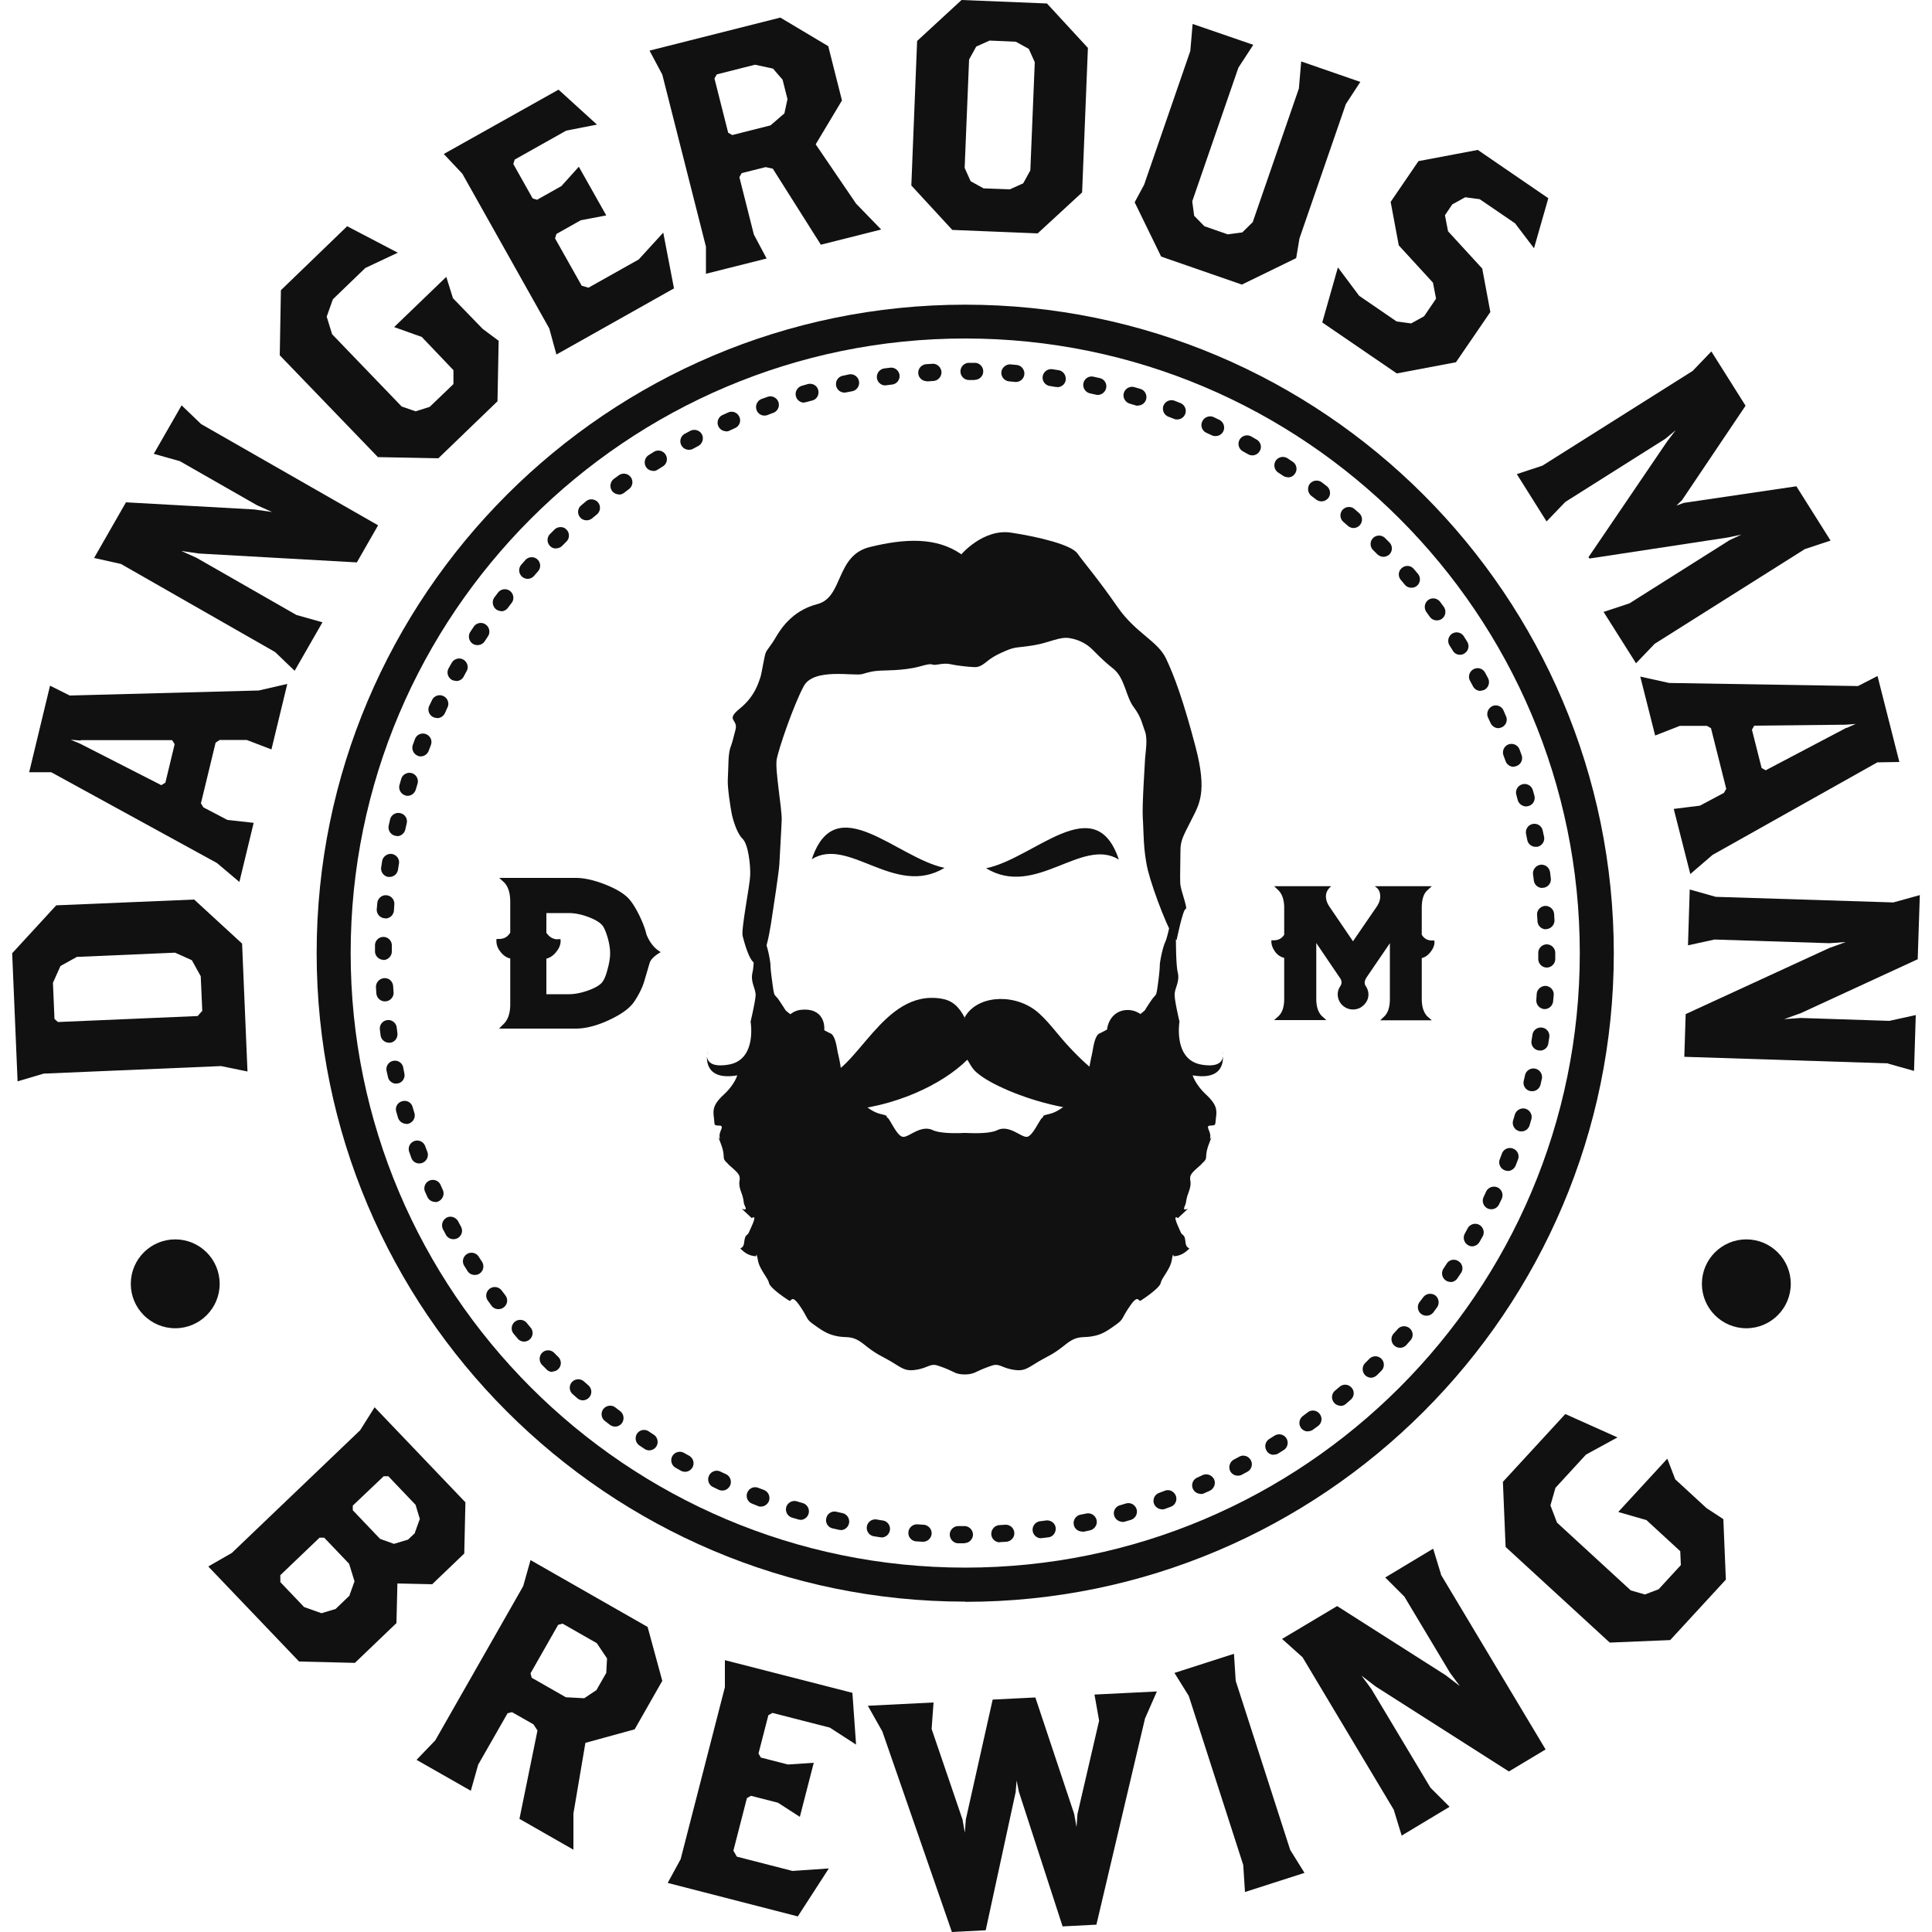
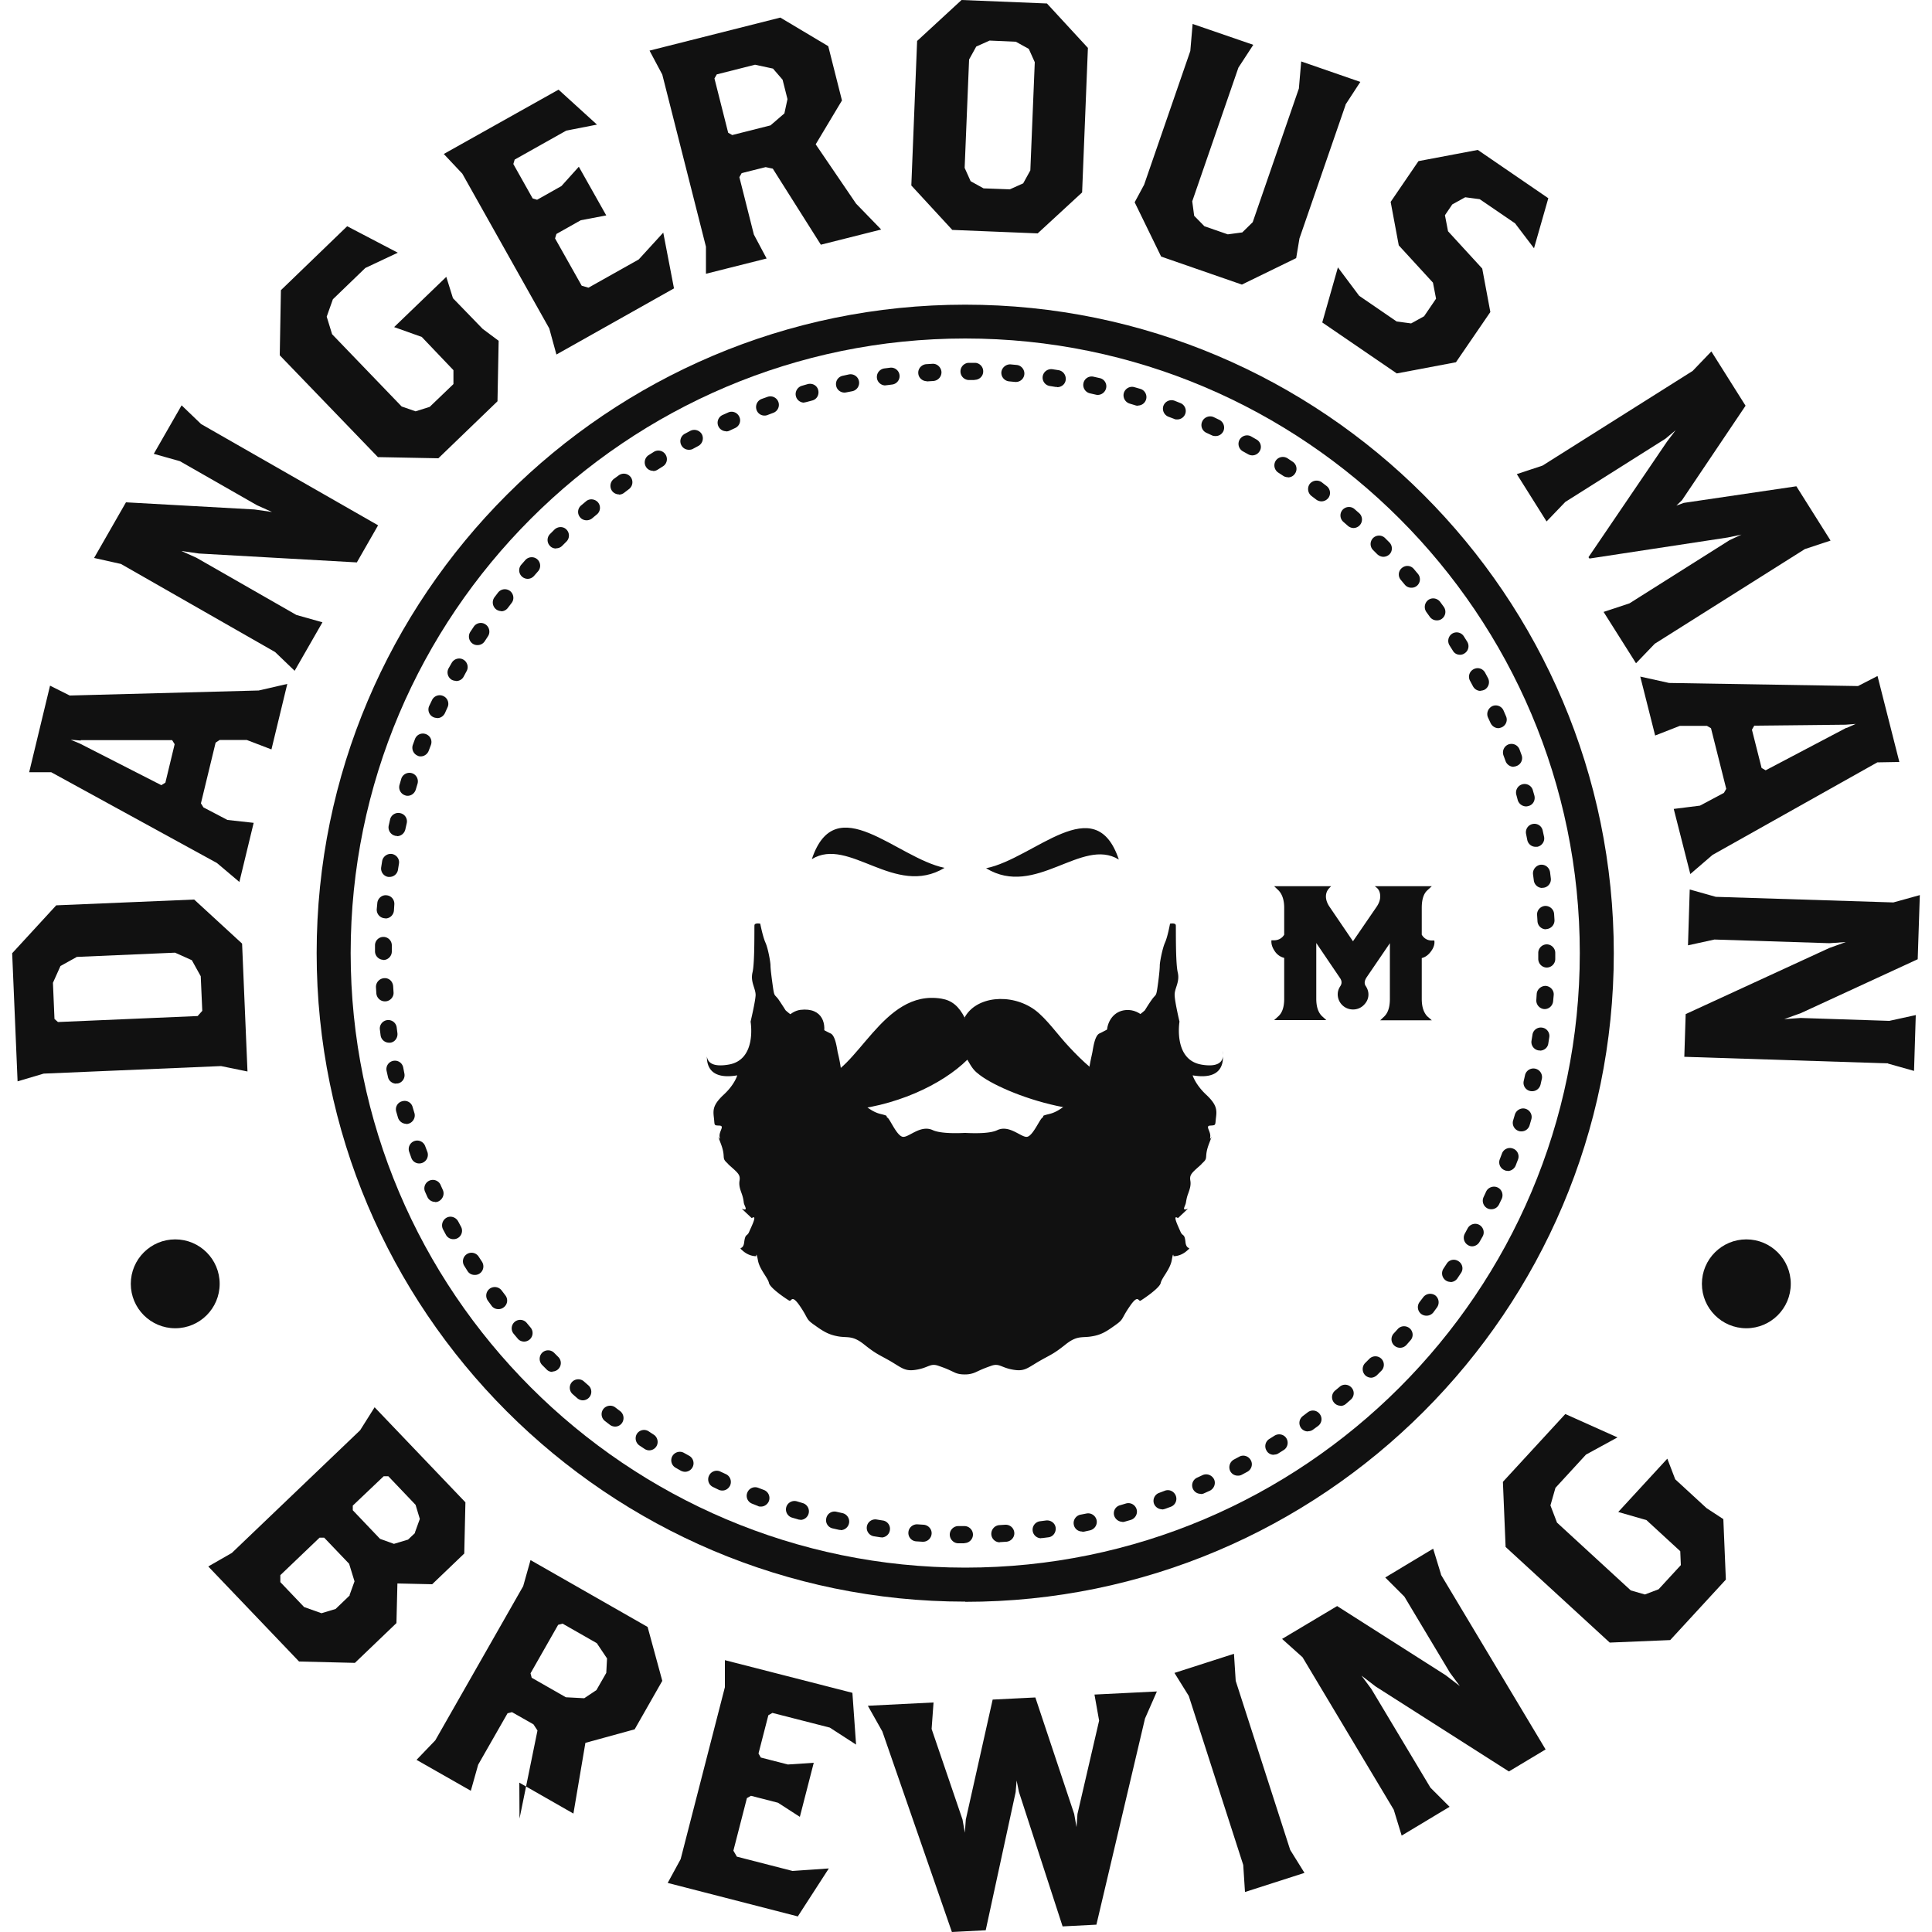
<svg xmlns="http://www.w3.org/2000/svg" id="a" viewBox="0 0 100 100">
  <defs>
    <style>.b,.c{fill:#111}.c{fill-rule:evenodd}</style>
  </defs>
  <circle class="b" cx="9.07" cy="66.45" r="2.3" />
  <circle class="b" cx="90.39" cy="66.45" r="2.3" />
-   <path class="b" d="M25.82 45.44h3.98c.43 0 .93.11 1.5.33.56.22.97.46 1.22.72.18.19.36.47.56.87.19.39.32.73.38 1.01.18.43.42.73.74.91-.34.2-.53.39-.58.58l-.27.92c-.1.33-.27.68-.5 1.03-.23.36-.67.68-1.31.98-.64.3-1.22.45-1.75.45h-3.96l.26-.26c.21-.22.32-.55.32-1v-2.37c-.21-.05-.38-.17-.53-.38a.845.845 0 01-.18-.63h.13c.26 0 .45-.11.58-.33v-1.59c0-.46-.11-.8-.32-1.01l-.26-.24zm3.05 3.17h.14c.03.2-.03.41-.19.62-.15.21-.34.34-.54.39v1.84h1.16c.32 0 .66-.07 1.02-.2s.6-.28.71-.42c.11-.14.2-.37.28-.68.08-.3.13-.57.13-.82 0-.22-.04-.49-.12-.78-.08-.28-.17-.5-.25-.62-.12-.17-.37-.33-.74-.47-.37-.14-.71-.21-1.03-.21h-1.16v1.02c.15.22.35.34.59.34z" />
  <path class="b" d="M49.96 82.9c-18.51 0-33.57-15.06-33.57-33.57s15.06-33.56 33.57-33.56 33.57 15.06 33.57 33.57-15.06 33.57-33.57 33.57zm0-65.38c-17.54 0-31.81 14.27-31.81 31.81s14.27 31.81 31.81 31.81 31.81-14.27 31.81-31.81S67.5 17.52 49.96 17.52z" />
  <path class="b" d="M49.92 79.88h-.32c-.24 0-.44-.21-.44-.45 0-.24.2-.44.44-.44h.32c.24 0 .44.2.44.44s-.2.44-.44.44zm1.83-.05a.44.44 0 01-.44-.42c-.01-.24.17-.45.41-.47l.31-.02c.25-.01.45.17.47.41.02.24-.17.45-.41.47l-.32.02h-.03zm-3.98-.03h-.03l-.32-.02a.433.433 0 01-.4-.48c.02-.24.24-.42.48-.4l.31.02c.24.02.43.23.41.47-.02.23-.21.41-.44.41zm6.12-.18a.442.442 0 01-.06-.88l.31-.04c.24-.03.47.13.5.37.03.24-.13.47-.37.5l-.32.04h-.06zm-8.26-.05h-.06l-.32-.05a.44.44 0 11.13-.87l.31.05c.24.03.41.26.37.5-.03.22-.22.38-.44.38zm10.38-.3a.43.43 0 01-.43-.35c-.05-.24.11-.47.34-.52l.31-.06c.24-.05.47.1.53.34.05.24-.1.47-.34.53l-.32.07h-.09zm-12.5-.08s-.06 0-.1-.01l-.31-.07a.432.432 0 01-.33-.53c.05-.24.29-.39.53-.33l.31.07a.446.446 0 01-.09.88zm14.59-.42a.46.46 0 01-.43-.32c-.07-.24.07-.48.31-.54l.3-.09c.24-.07.48.07.55.3.07.23-.07.48-.3.55l-.31.09s-.08.02-.12.02zm-16.68-.11s-.08 0-.12-.02l-.31-.09a.443.443 0 01-.29-.55c.07-.23.32-.36.55-.29l.3.09a.444.444 0 01-.12.87zm18.73-.54c-.18 0-.35-.11-.42-.29-.08-.23.04-.48.27-.56l.29-.11c.23-.09.48.03.57.26a.44.44 0 01-.26.57l-.3.11s-.1.03-.15.03zm-20.77-.14c-.05 0-.1 0-.15-.03l-.3-.12a.435.435 0 01-.25-.57c.09-.23.34-.34.57-.25l.29.11c.23.09.34.34.26.57-.07.18-.24.29-.41.29zm22.76-.66a.438.438 0 01-.17-.84l.28-.13c.22-.1.48 0 .59.22.1.22 0 .48-.22.59l-.29.13c-.06.03-.12.04-.18.04zm-24.75-.17c-.06 0-.13-.01-.19-.04l-.29-.14a.438.438 0 01-.21-.59c.1-.22.37-.32.59-.21l.28.13c.22.1.32.36.22.59-.08.16-.23.26-.4.26zm26.68-.77c-.16 0-.31-.08-.39-.23a.456.456 0 01.18-.6l.28-.15c.21-.12.48-.04.6.18.12.21.04.48-.18.6l-.28.15c-.07.04-.14.05-.21.05zm-28.61-.2c-.07 0-.14-.02-.21-.05l-.28-.16a.443.443 0 01-.17-.6c.12-.21.39-.29.6-.17l.27.15a.443.443 0 01-.22.83zm30.47-.88c-.15 0-.29-.07-.37-.21a.44.44 0 01.14-.61l.27-.17c.21-.13.48-.07.61.13.13.21.07.48-.13.61l-.27.17c-.07.05-.15.07-.24.07zm-32.32-.23c-.08 0-.16-.02-.24-.07l-.27-.18a.448.448 0 01-.13-.61c.13-.2.41-.26.61-.12l.26.17c.2.13.26.41.13.61a.44.44 0 01-.37.2zm34.09-.98a.44.44 0 01-.36-.18c-.14-.2-.1-.47.1-.62l.25-.19c.2-.15.47-.11.62.09.15.2.11.47-.09.62l-.26.19a.42.42 0 01-.26.08zm-35.86-.25a.46.46 0 01-.27-.09l-.26-.2a.445.445 0 01-.08-.62c.15-.19.43-.23.62-.08l.25.19c.19.15.23.42.09.62-.09.12-.22.18-.35.18zm37.55-1.08a.44.44 0 01-.34-.16.442.442 0 01.05-.62l.24-.2c.18-.16.46-.14.62.05.16.18.14.46-.05.62l-.24.21c-.08.07-.18.11-.29.11zm-39.22-.28c-.1 0-.21-.04-.29-.11l-.24-.21a.442.442 0 01-.04-.62c.16-.18.44-.2.62-.04l.24.21a.442.442 0 01-.29.77zm40.81-1.17c-.11 0-.23-.04-.32-.13a.453.453 0 010-.63l.22-.22a.44.44 0 01.62 0c.17.17.17.45 0 .62l-.23.23c-.09.08-.2.13-.31.13zm-42.38-.3c-.11 0-.23-.04-.31-.13l-.23-.23a.453.453 0 010-.63.44.44 0 01.62 0l.22.22a.44.44 0 01-.31.75zm43.86-1.25a.442.442 0 01-.33-.73l.21-.23c.16-.19.44-.2.62-.05.19.16.21.44.05.62l-.21.24c-.09.1-.21.15-.33.15zm-45.33-.32c-.12 0-.25-.05-.33-.15l-.21-.25a.441.441 0 01.05-.62c.19-.16.47-.13.62.05l.2.24a.442.442 0 01-.33.73zm46.7-1.34a.46.46 0 01-.27-.09.445.445 0 01-.08-.62l.19-.25c.15-.19.42-.23.62-.09.19.15.23.42.09.62l-.19.26c-.09.11-.22.17-.35.17zm-48.04-.34c-.13 0-.27-.06-.35-.18l-.19-.26c-.14-.2-.1-.47.1-.62.2-.14.47-.1.62.1l.19.25c.15.2.11.47-.09.62-.08.06-.17.09-.26.09zm49.29-1.41a.42.42 0 01-.24-.07.448.448 0 01-.13-.61l.17-.26c.13-.21.4-.27.61-.13.21.13.27.41.13.61l-.18.27a.44.44 0 01-.37.2zm-50.51-.36c-.15 0-.29-.07-.37-.2l-.17-.27a.44.44 0 01.14-.61.44.44 0 01.61.14l.17.26c.13.21.07.48-.13.61a.42.42 0 01-.24.07zm51.63-1.48c-.07 0-.15-.02-.21-.06a.443.443 0 01-.17-.6l.15-.28c.12-.21.39-.29.6-.17.21.12.29.39.17.6l-.16.28c-.08.14-.23.23-.39.23zm-52.73-.37c-.16 0-.31-.08-.39-.23l-.15-.28a.456.456 0 01.18-.6c.21-.12.48-.03.6.18l.15.28a.438.438 0 01-.39.65zm53.72-1.55c-.06 0-.13-.01-.19-.04a.447.447 0 01-.21-.59l.13-.28c.1-.22.37-.32.59-.22.22.1.32.36.22.59l-.14.29c-.08.16-.23.25-.4.25zm-54.67-.38c-.17 0-.33-.1-.4-.26l-.13-.29a.44.44 0 01.8-.36l.13.29c.1.22 0 .48-.22.59-.06.03-.12.04-.18.04zm55.52-1.61c-.05 0-.11 0-.16-.03a.439.439 0 01-.25-.57l.11-.29c.08-.23.34-.35.57-.26.23.08.35.34.26.57l-.12.31c-.07.17-.24.28-.41.28zm-56.34-.38a.43.43 0 01-.41-.29l-.11-.31a.439.439 0 11.83-.29l.11.29a.448.448 0 01-.41.6zm57.04-1.66s-.09 0-.13-.02a.443.443 0 01-.29-.55l.09-.3c.07-.23.32-.37.55-.3.23.07.37.31.3.55l-.09.31c-.06.19-.23.31-.42.31zm-57.71-.39a.46.46 0 01-.43-.32l-.09-.31c-.07-.24.07-.48.31-.54.24-.07.48.07.54.31l.09.3c.07.23-.07.48-.3.55-.04.01-.08.02-.12.02zm58.27-1.69s-.07 0-.1-.01a.432.432 0 01-.33-.53l.07-.31a.446.446 0 01.87.19l-.07.31c-.05.21-.23.35-.43.35zm-58.79-.39c-.2 0-.39-.14-.43-.35l-.07-.31c-.05-.24.1-.47.34-.52.24-.05.47.1.52.34l.06.31c.05.24-.1.47-.34.52h-.09zm59.2-1.72h-.07a.44.44 0 01-.37-.5l.05-.31c.03-.24.26-.41.5-.37.24.03.41.26.37.5l-.05.32c-.03.22-.22.37-.44.37zm-59.57-.4c-.22 0-.41-.16-.44-.38l-.04-.32a.439.439 0 01.87-.11l.04.31c.03.24-.13.47-.37.5h-.06zm59.82-1.74h-.03a.448.448 0 01-.41-.48l.02-.31c.02-.24.24-.42.47-.41.24.02.43.23.41.47l-.03.32c-.02.23-.21.41-.44.41zm-60.04-.4c-.23 0-.42-.18-.44-.41l-.02-.32c-.01-.24.17-.45.42-.47.26-.02.45.17.47.42l.02.31c.02.24-.17.45-.41.47h-.03zm60.14-1.75c-.24 0-.44-.2-.44-.45v-.31c0-.24.2-.44.44-.44s.44.2.44.44v.32c0 .24-.2.44-.44.44zm-60.21-.4c-.24 0-.44-.2-.44-.44v-.32a.435.435 0 11.87.02v.31c0 .24-.2.44-.44.44zm60.17-1.58a.44.44 0 01-.44-.42l-.02-.32c-.02-.24.17-.45.41-.47.24-.01.45.17.47.41l.02.32c.01.24-.17.45-.42.47h-.03zm-60.08-.57h-.03a.445.445 0 01-.41-.47l.03-.32c.02-.24.24-.43.48-.4.24.02.42.23.4.48l-.02.31c-.02.23-.21.41-.44.41zm59.89-1.57c-.22 0-.41-.16-.44-.39l-.04-.31c-.03-.24.14-.46.38-.5.25-.03.46.14.5.38l.04.32c.03.24-.14.46-.38.49h-.06zm-59.66-.57h-.07a.44.44 0 01-.37-.5l.05-.32c.04-.24.27-.4.5-.37.24.04.41.26.37.5l-.05.31c-.03.22-.22.38-.44.38zm59.31-1.56c-.21 0-.39-.15-.43-.36l-.06-.3c-.05-.24.1-.47.34-.52.24-.05.47.1.52.34l.07.32c.05.24-.11.47-.35.52h-.09zm-58.92-.56s-.06 0-.1-.01a.446.446 0 01-.34-.53l.07-.31c.05-.24.3-.39.53-.33.24.05.39.29.33.53l-.07.31c-.05.21-.23.35-.43.35zm58.43-1.53a.46.46 0 01-.43-.32l-.08-.3a.444.444 0 01.85-.25l.09.31c.06.24-.07.48-.31.54-.04.01-.08.02-.12.02zm-57.89-.55s-.08 0-.12-.02a.444.444 0 01-.3-.55l.09-.31c.07-.23.32-.36.55-.29.23.07.36.32.29.55l-.09.3c-.06.19-.23.32-.42.32zm57.25-1.5c-.18 0-.35-.11-.42-.29l-.11-.3c-.08-.23.03-.48.26-.57.23-.08.48.03.57.26l.11.3c.08.23-.04.48-.27.56-.05.02-.1.03-.15.03zm-56.56-.54c-.05 0-.11 0-.16-.03a.448.448 0 01-.26-.57l.11-.3c.09-.23.34-.34.57-.25.23.09.34.34.25.57l-.11.29c-.07.18-.24.29-.41.29zm55.77-1.46c-.17 0-.33-.1-.41-.27l-.13-.28c-.1-.22 0-.48.22-.59.22-.1.48 0 .58.22l.13.3c.1.22 0 .48-.23.58-.06.02-.12.04-.17.04zm-54.94-.53a.438.438 0 01-.4-.63l.14-.29c.1-.22.37-.32.59-.21.22.1.32.37.21.59l-.13.29c-.08.16-.23.26-.4.26zm54.01-1.4c-.16 0-.31-.09-.39-.24l-.15-.28a.438.438 0 01.18-.6c.22-.12.48-.04.6.18l.15.28c.11.22.03.48-.18.6-.07.03-.14.05-.21.05zm-53.03-.52c-.07 0-.15-.02-.21-.05a.443.443 0 01-.17-.6l.16-.28c.12-.21.39-.29.6-.17.21.12.29.39.17.6l-.15.28c-.08.15-.23.23-.39.23zm51.97-1.35c-.15 0-.29-.07-.37-.21l-.17-.27a.446.446 0 01.13-.61.44.44 0 01.61.14l.17.27c.13.21.07.48-.14.61a.39.39 0 01-.23.07zm-50.86-.5a.42.42 0 01-.24-.07.448.448 0 01-.13-.61l.18-.27c.13-.2.41-.26.61-.12.2.13.26.41.13.61l-.17.26a.44.44 0 01-.37.2zm49.66-1.28a.44.44 0 01-.36-.18l-.18-.25c-.14-.2-.1-.47.09-.62.2-.15.47-.1.62.09l.19.26c.14.2.1.47-.1.62a.42.42 0 01-.26.08zm-48.42-.48a.46.46 0 01-.27-.09.455.455 0 01-.09-.62l.19-.25c.15-.19.42-.23.62-.08.19.15.23.43.08.62l-.19.25c-.09.12-.22.18-.35.18zm47.1-1.21c-.13 0-.25-.05-.34-.16l-.2-.24a.433.433 0 01.05-.62c.19-.16.46-.14.62.05l.21.25c.16.19.13.47-.05.62a.42.42 0 01-.28.1zm-45.74-.46a.442.442 0 01-.33-.73l.21-.24c.16-.18.44-.2.62-.04s.2.44.04.62l-.21.24c-.09.1-.21.15-.33.15zm44.3-1.14c-.12 0-.23-.05-.32-.13l-.22-.22a.44.44 0 010-.62.44.44 0 01.62 0l.23.23c.17.18.16.46-.01.62-.09.08-.2.12-.31.12zm-42.83-.43c-.11 0-.23-.04-.31-.13a.44.44 0 010-.62l.23-.23c.18-.17.46-.17.62 0 .17.17.17.45 0 .62l-.22.22c-.09.09-.2.13-.31.13zm41.28-1.06c-.1 0-.21-.04-.29-.11l-.24-.21a.442.442 0 01-.04-.62c.16-.18.44-.2.62-.04l.24.21a.442.442 0 01-.29.77zm-39.7-.4c-.12 0-.25-.05-.33-.15a.433.433 0 01.05-.62l.25-.21c.18-.16.46-.13.62.05.16.19.13.47-.05.62l-.24.2c-.08.07-.19.11-.29.11zm38.04-.98a.46.46 0 01-.27-.09l-.25-.19a.455.455 0 01-.09-.62c.15-.19.42-.23.62-.09l.26.2c.19.15.23.43.08.62-.09.11-.22.17-.35.17zm-36.36-.36c-.13 0-.27-.06-.36-.18-.14-.2-.1-.47.09-.62l.26-.19c.2-.14.47-.1.62.1.14.2.1.47-.1.62l-.25.19c-.08.06-.17.09-.26.09zm34.62-.89a.42.42 0 01-.24-.07l-.26-.17a.448.448 0 01-.13-.61c.13-.2.4-.26.61-.13l.27.18c.2.13.26.41.12.61-.08.13-.22.2-.37.2zm-32.85-.33c-.15 0-.29-.07-.37-.2a.446.446 0 01.13-.61l.27-.17a.44.44 0 01.61.14c.13.21.07.48-.14.61l-.27.17a.42.42 0 01-.24.07zm31.01-.8c-.07 0-.15-.02-.22-.06l-.27-.15a.443.443 0 01-.17-.6c.12-.21.39-.29.6-.17l.28.16c.21.12.29.39.16.6a.44.44 0 01-.38.22zm-29.16-.29c-.16 0-.31-.08-.39-.23a.438.438 0 01.18-.6l.28-.15c.22-.11.48-.03.6.18.11.22.03.48-.18.6l-.28.15c-.07.04-.14.05-.21.05zm27.25-.71c-.06 0-.13-.01-.19-.04l-.28-.13a.438.438 0 01-.21-.59c.1-.22.37-.32.59-.22l.29.14c.22.11.31.37.21.59-.08.16-.23.25-.4.25zm-25.33-.25a.44.44 0 01-.18-.84l.29-.13c.22-.1.48 0 .58.23.1.22 0 .48-.23.58l-.28.13c-.06.03-.12.04-.18.04zm23.35-.61c-.05 0-.11 0-.16-.03l-.29-.11a.448.448 0 01-.26-.57c.09-.23.34-.34.57-.26l.3.12a.439.439 0 01-.16.85zm-21.36-.2a.43.43 0 01-.41-.29c-.08-.23.03-.48.26-.57l.31-.11a.439.439 0 11.29.83l-.29.11c-.05.02-.1.03-.15.03zM58.9 21s-.09 0-.13-.02l-.3-.09a.449.449 0 01-.3-.55c.07-.23.31-.37.55-.3l.31.09c.23.07.36.32.29.55-.06.19-.23.31-.42.31zm-17.28-.16c-.19 0-.37-.13-.42-.32-.07-.23.07-.48.3-.55l.31-.09c.24-.06.48.07.54.31.06.24-.07.48-.31.54l-.3.08s-.08.02-.12.02zm15.21-.4s-.07 0-.1-.01l-.31-.07a.446.446 0 01-.34-.53c.05-.24.29-.39.53-.33l.31.07c.24.05.39.29.33.53-.05.2-.23.34-.43.34zm-13.12-.12c-.2 0-.39-.14-.43-.35-.05-.24.1-.47.34-.52l.32-.07a.443.443 0 11.17.87l-.31.06s-.06.01-.09.01zm11.01-.29h-.07l-.31-.05a.44.44 0 01-.37-.5c.04-.24.26-.4.5-.37l.32.05c.24.04.4.26.37.51-.03.22-.22.37-.44.37zm-8.89-.08c-.22 0-.41-.16-.44-.38-.03-.24.13-.46.38-.5l.32-.04a.439.439 0 01.11.87l-.31.04h-.06zm6.76-.18h-.04l-.31-.03a.445.445 0 01-.41-.47c.02-.24.24-.42.47-.41l.32.03c.24.02.42.24.4.48-.02.23-.21.4-.44.4zm-4.62-.04c-.23 0-.43-.18-.44-.41-.02-.24.17-.45.41-.47l.32-.02c.23-.02.45.17.47.42.01.24-.17.45-.42.47l-.31.02h-.03zm2.47-.06h-.31a.446.446 0 010-.89h.33c.24 0 .44.21.43.45 0 .24-.2.43-.44.43zm21 26.73c0-.19-.06-.35-.18-.45l-.1-.08h2.95l-.24.22c-.19.18-.28.48-.28.9v1.39c.12.2.3.3.52.3h.13c.03.18-.03.37-.17.56-.14.19-.29.3-.48.35v2.11c0 .4.09.69.28.9l.24.21h-2.67l.22-.21c.19-.19.28-.49.28-.9v-2.88l-1.2 1.76c-.12.18-.14.34-.04.47.08.13.13.27.13.42 0 .21-.08.39-.24.55a.77.77 0 01-.56.23.787.787 0 01-.79-.78c0-.15.04-.28.13-.42.09-.13.09-.27 0-.41l-1.24-1.83v2.88c0 .42.1.71.29.9l.23.21h-2.7l.23-.21c.2-.19.29-.49.29-.9v-2.11a.812.812 0 01-.49-.35c-.13-.19-.19-.38-.17-.56h.12c.25 0 .43-.11.54-.29v-1.39c0-.4-.1-.7-.29-.9l-.23-.22h2.95l-.08.08c-.13.13-.19.28-.19.45s.06.35.19.54l1.21 1.78 1.22-1.78c.13-.19.19-.37.19-.54z" />
  <path class="c" d="M48.89 44.92c-2.57 1.55-4.95-1.64-6.87-.45 1.23-3.68 4.39-.06 6.87.45zm2.15.02c2.56 1.56 4.95-1.63 6.87-.45-1.23-3.67-4.38-.05-6.87.45z" />
-   <path class="b" d="M60.88 48.64c-.32-.22-1.19-2.51-1.46-3.57-.26-1.06-.22-2.07-.27-2.75-.04-.68.11-2.77.12-3.07.02-.3.14-.97 0-1.38-.16-.41-.18-.72-.59-1.27-.42-.56-.45-1.51-1.07-2-.62-.49-.95-.88-1.14-1.05-.2-.18-.56-.43-1.1-.52-.54-.09-1.02.23-1.87.37-.85.14-.91.06-1.43.28q-.52.22-.79.41c-.28.19-.49.45-.83.44-.33-.01-.8-.07-1.04-.11-.24-.04-.36-.11-.84-.03-.48.09-.12-.14-.98.11-.86.23-1.87.19-2.14.22-.27.02-.41.05-.82.17-.42.12-2.52-.34-3.03.63-.52.96-1.31 3.26-1.4 3.8-.09.54.28 2.55.26 3.12-.02.57-.11 1.99-.12 2.29-.01.3-.33 2.42-.38 2.72-.08.56-.63 4.48-1.52 1-.09-.34.37-2.6.39-3.14.02-.54-.1-1.62-.4-1.9-.29-.28-.5-1-.56-1.31-.06-.3-.22-1.33-.2-1.73.02-.4.02-.57.03-.78.01-.2 0-.54.1-.88.12-.33.12-.37.27-.94.15-.57-.56-.46.24-1.11.8-.65.97-1.41 1.04-1.58.07-.17.21-1.14.29-1.31.07-.16.29-.39.5-.76.22-.36.8-1.39 2.16-1.74 1.37-.35.93-2.53 2.74-2.96 1.8-.44 3.43-.52 4.72.38 0 0 1.14-1.34 2.58-1.12 1.44.22 3.12.63 3.43 1.08.32.45 1.1 1.36 2.06 2.75s2.1 1.77 2.53 2.7c.44.93.9 2.2 1.52 4.55.62 2.36.19 2.98-.21 3.78-.4.8-.58 1.06-.57 1.63 0 .58-.03 1.34-.01 1.68.02.34.41 1.31.28 1.31-.14 0-.47 1.61-.47 1.61zm-24.26 5.97c0-.13.04-.22.04-.22s-.03.1-.04.22z" />
  <path class="b" d="M62.17 55.1c-1.45-.26-1.12-2.22-1.12-2.22s-.24-1.01-.25-1.36c-.02-.36.28-.68.16-1.19-.12-.5-.09-2.28-.1-2.43 0-.15-.3-.09-.3-.09s-.12.67-.26.98c-.14.31-.27 1.03-.27 1.17 0 .16-.03.51-.11 1.08-.08.56-.08.4-.28.67-.19.26-.38.58-.38.58s-.49.48-1.2.7c-.7.23-.9.39-1.15.5-.25.11-.33.77-.37.98-.04.2-.18.77-.21 1.23-.03.45-.09.36-.18.51-.1.16-.29.52-.64.74-.35.22-.69.59-1.2.71-.5.12-.21.09-.37.2-.14.11-.48.92-.77.98-.3.06-.92-.65-1.56-.34-.34.16-1.02.17-1.64.14h-.04c-.62.03-1.3.01-1.64-.14-.65-.31-1.26.4-1.57.34-.3-.06-.63-.86-.77-.98-.16-.1.13-.08-.37-.2-.5-.12-.84-.49-1.2-.71-.34-.21-.54-.58-.63-.74-.09-.16-.15-.06-.18-.51a8 8 0 00-.21-1.23c-.04-.21-.12-.87-.37-.98-.25-.11-.45-.27-1.15-.5-.7-.23-1.18-.7-1.18-.7s-.2-.32-.38-.58c-.2-.26-.2-.11-.28-.67-.08-.57-.12-.92-.12-1.08 0-.15-.12-.86-.26-1.17-.14-.31-.27-.98-.27-.98s-.3-.06-.3.09c-.01.15.02 1.93-.1 2.43-.12.51.17.83.16 1.19-.02.35-.26 1.36-.26 1.36s.34 1.96-1.12 2.22c-.91.16-1.11-.16-1.14-.42-.01.45.16 1.22 1.57.98 0 0-.13.47-.69.99-.56.52-.57.78-.52 1.19.05.41-.02.41.28.42.31.01-.04.3.02.6.05.31-.22-.41.05.31.28.72.04.74.3.99s-.1-.07.26.25.46.42.42.69c-.05.27.05.51.11.68.06.17.09.3.11.48.03.17.26.45-.11.3l.52.49c.32-.22-.02.44-.13.7-.11.27-.2.07-.26.54-.05.47-.37.19-.05.47.33.28.67.26.67.26s0-.27.09.21c.08.47.51.9.57 1.17.05.27.91.84 1.05.92.13.07.11-.37.56.29.45.66.28.65.74.97.46.33.73.5 1.23.59.51.09.74-.07 1.36.43.63.5.73.5 1.36.86.62.37.76.54 1.37.43.61-.11.69-.35 1.12-.19.44.15.56.22.8.33.16.08.34.11.53.11h.04c.19 0 .37-.04.53-.11.24-.11.37-.18.8-.33.43-.16.51.08 1.12.19.61.11.74-.06 1.37-.43.63-.36.73-.36 1.36-.86.62-.5.86-.34 1.37-.43.5-.08.77-.26 1.23-.59.45-.32.28-.31.74-.97.45-.66.43-.22.56-.29.13-.08.99-.65 1.04-.92.06-.27.48-.69.57-1.17.08-.48.09-.21.09-.21s.34.02.67-.26 0 0-.05-.47-.14-.27-.26-.54c-.11-.26-.44-.92-.13-.7l.52-.49c-.36.15-.14-.13-.11-.3.03-.17.05-.3.12-.48.06-.18.16-.41.11-.68-.04-.27.05-.37.41-.69.36-.32 0 0 .26-.25.27-.25.03-.27.31-.99.27-.72 0 0 .05-.31.05-.3-.29-.59.01-.6.3-.02.24-.01.29-.42.05-.4.04-.67-.52-1.19-.55-.52-.69-.99-.69-.99 1.42.24 1.58-.53 1.57-.98-.03.26-.23.58-1.14.42zm1.1-.71s.03.09.04.22a.66.66 0 00-.04-.22z" />
  <path class="c" d="M49.91 52.7c.58-1.14 2.42-1.32 3.65-.43.62.46 1.2 1.31 1.79 1.93.63.68 1.54 1.54 2.07 1.65 1.15.23 2.02-.55 1.79-1.86-.57.1-.44.47-1.07.43-1.21-.08-1.09-2.05.14-2.14 1.54-.12 2.31 2.83 1.22 4.21-1.7 2.16-7.28.3-8.79-.85-.28-.21-.38-.33-.64-.79-1.29 1.28-3.77 2.47-6.5 2.64-1.5.1-2.98-.41-3.43-1.57-.55-1.44.2-3.51 1.29-3.65 2.33-.28.92 3.65-.56 1.64-.4 1.37.58 2.07 1.57 1.93 1.95-.28 3.21-4.66 6.29-4.15.54.09.9.39 1.21 1z" />
-   <path class="b" d="M12.53 48.83l.28 6.63-1.37-.28-9.18.39-1.35.4-.28-6.63 2.28-2.48 7.14-.3 2.48 2.28zm-8.57.71l-.83.46-.39.87.08 1.87.18.16 7.23-.31.24-.27-.08-1.79-.46-.83-.87-.39-5.1.22zm10.09-10.75l-1.28-.49h-1.4l-.21.14-.76 3.14.13.21 1.24.65 1.36.15-.74 3.06-1.16-.98-8.58-4.7H1.51l1.08-4.48 1.02.51 9.78-.26 1.48-.34-.82 3.39zm-9.87-.46l-.52-.04.48.2 4.21 2.15.21-.13.48-1.99-.13-.21H4.18zm6.23-16.38l9.16 5.24-1.1 1.92-8.17-.46-.91-.13.78.35 5.17 2.96 1.35.38-1.44 2.51-1.01-.97-7.98-4.56-1.39-.31L6.52 26l6.65.37.91.13-.78-.35-3.99-2.28-1.35-.38 1.44-2.51 1.01.97zm13.03-6.52l1.54 1.59.83.62-.06 3.13-3.06 2.95-3.13-.06-5.08-5.27.06-3.37 3.43-3.31 2.62 1.37-1.68.79-1.68 1.62-.32.9.28.91 3.6 3.74.72.25.73-.23 1.23-1.18v-.72l-1.64-1.72-1.43-.51 2.7-2.6.34 1.09zm11.44-.5l-6.08 3.42-.37-1.35-4.5-8.01-.96-1.02 5.94-3.33 1.99 1.81-1.59.31-2.67 1.5-.07.23 1 1.78.23.07 1.26-.71.9-1 1.42 2.52-1.32.25-1.26.71-.07.23 1.38 2.45.35.1 2.6-1.46 1.27-1.39.56 2.91zm7.61-2.26L40 8.73l-.37-.08-1.24.31-.12.21.75 2.97.66 1.24-3.14.79v-1.4l-2.26-8.91-.66-1.24L40.39.91l2.48 1.48.71 2.81-1.36 2.27 2.09 3.07 1.3 1.34-3.14.79zm-1.98-8.54l-.5-.58-.93-.2-1.98.5-.12.21.71 2.81.21.12 1.98-.5.72-.62.16-.74-.25-.99zm13.2 7.95l-4.42-.18-2.12-2.3.3-7.48L49.77 0l4.42.18 2.12 2.3-.3 7.48-2.3 2.12zm-.15-8.86l-.31-.69-.67-.37-1.36-.06-.69.31-.37.67-.23 5.61.31.69.67.37 1.36.05.69-.31.37-.67.23-5.61zm16.09 2.2l-2.39 6.92-.17 1.02-2.81 1.37-4.18-1.45-1.37-2.81.49-.91 2.39-6.92.12-1.4 3.14 1.08-.77 1.18-2.39 6.92.1.75.53.54 1.21.42.75-.1.54-.53 2.39-6.92.12-1.4 3.06 1.06-.77 1.18zm2.65 13.91l-3.86-2.64.81-2.85 1.1 1.47 1.94 1.33.75.1.67-.37.62-.91-.16-.83-1.77-1.93-.42-2.25 1.44-2.11 3.07-.58 3.65 2.5-.74 2.59-.98-1.29-1.83-1.25-.75-.1-.67.37-.38.56.16.83 1.77 1.93.42 2.25-1.78 2.6-3.07.58zm10.71 12.34l1.33-.44 5.18-3.27.62-.29-.71.15-7.16 1.09-.05-.07 4.07-5.99.44-.58-.53.44-5.18 3.27-.97 1.01-1.54-2.45 1.33-.44 7.77-4.9.97-1.01L90.35 21l-3.29 4.89-.29.28.38-.14 5.83-.86 1.77 2.81-1.33.44-7.77 4.9-.97 1.01L83 31.67zm3.62 10.2l1.36-.17 1.24-.66.12-.21-.79-3.14-.21-.12h-1.4l-1.28.5-.77-3.05 1.49.33 9.78.16 1.01-.52 1.13 4.45-1.14.02-8.53 4.79-1.15.99-.86-3.38zm8.95-4.19l.47-.21-.52.04-4.73.05-.12.21.5 1.98.21.12 4.18-2.2zm2.15 17.36l-10.55-.34.07-2.21 7.43-3.42.86-.31-.85.06-5.95-.19-1.37.3.09-2.89 1.35.38 9.19.29 1.37-.38-.11 3.32-6.05 2.79-.86.31.85-.06 4.59.15 1.37-.3-.09 2.89-1.35-.38zM15.48 86l-4.7-4.92 1.22-.7 6.64-6.35.75-1.19 4.7 4.92-.06 2.65L22.37 82l-1.8-.04-.05 2.05-2.15 2.06-2.89-.07zm2.61-3.43l.26-.72-.28-.91-1.29-1.35h-.24l-2.03 1.94v.36l1.23 1.29.9.32.73-.22.74-.71zm3.38-3.23l.26-.72-.22-.73-1.41-1.48h-.24l-1.6 1.52v.24l1.41 1.48.72.26.73-.22.37-.35zm5.42 14.79l.93-4.56-.21-.32-1.11-.63-.23.06-1.52 2.66-.38 1.35-2.81-1.6.97-1.01 4.55-7.98.38-1.35 6.06 3.46.76 2.79-1.43 2.51-2.55.7-.62 3.66v1.87l-2.8-1.6zm4.49-7.53l.04-.76-.53-.79-1.77-1.01-.23.06-1.43 2.51.06.23 1.77 1.01.95.05.63-.42.51-.89zm9.94 12.6l-6.76-1.74.67-1.23 2.29-8.9v-1.4l6.6 1.69.19 2.68-1.36-.88-2.97-.76-.21.12-.51 1.98.12.21 1.4.36 1.34-.09-.72 2.8-1.13-.73-1.4-.36-.21.12-.7 2.72.18.31 2.88.74 1.88-.13-1.61 2.49zm17.95-10.27l-2.52 10.69-1.75.09-2.26-6.96-.12-.59-.05.6-1.55 7.15-1.75.09-3.6-10.38-.75-1.33 3.4-.17-.1 1.37 1.6 4.69.12.68.05-.68 1.39-6.21 2.21-.11 2.01 6.03.12.68.05-.68 1.12-4.83-.24-1.35 3.23-.16-.61 1.39zm5.17 9l-.09-1.4-2.82-8.75-.74-1.19 3.08-.99.09 1.4 2.82 8.75.74 1.19-3.08.99zM74.58 81.5L80 90.55l-1.9 1.14-6.9-4.4-.73-.56.51.69 3.06 5.11.99.99-2.48 1.49-.41-1.34-4.72-7.89-1.06-.95 2.85-1.7 5.62 3.58.73.56-.51-.69-2.36-3.94-.99-.99 2.48-1.49.41 1.34zm12.12-4.94l1.63 1.5.87.57.13 3.13-2.88 3.13-3.13.13-5.39-4.95-.14-3.37 3.23-3.51 2.7 1.21-1.63.89-1.58 1.72-.26.91.34.89 3.82 3.51.73.21.71-.27L87 81.01l-.03-.72-1.75-1.61-1.46-.42 2.54-2.76.41 1.07z" />
+   <path class="b" d="M12.53 48.83l.28 6.63-1.37-.28-9.18.39-1.35.4-.28-6.63 2.28-2.48 7.14-.3 2.48 2.28zm-8.57.71l-.83.46-.39.87.08 1.87.18.16 7.23-.31.24-.27-.08-1.79-.46-.83-.87-.39-5.1.22zm10.09-10.75l-1.28-.49h-1.4l-.21.14-.76 3.14.13.21 1.24.65 1.36.15-.74 3.06-1.16-.98-8.58-4.7H1.51l1.08-4.48 1.02.51 9.78-.26 1.48-.34-.82 3.39zm-9.87-.46l-.52-.04.48.2 4.21 2.15.21-.13.48-1.99-.13-.21H4.18zm6.23-16.38l9.16 5.24-1.1 1.92-8.17-.46-.91-.13.78.35 5.17 2.96 1.35.38-1.44 2.51-1.01-.97-7.98-4.56-1.39-.31L6.52 26l6.65.37.91.13-.78-.35-3.99-2.28-1.35-.38 1.44-2.51 1.01.97zm13.03-6.52l1.54 1.59.83.62-.06 3.13-3.06 2.95-3.13-.06-5.08-5.27.06-3.37 3.43-3.31 2.62 1.37-1.68.79-1.68 1.62-.32.9.28.91 3.6 3.74.72.25.73-.23 1.23-1.18v-.72l-1.64-1.72-1.43-.51 2.7-2.6.34 1.09zm11.44-.5l-6.08 3.42-.37-1.35-4.5-8.01-.96-1.02 5.94-3.33 1.99 1.81-1.59.31-2.67 1.5-.07.23 1 1.78.23.07 1.26-.71.9-1 1.42 2.52-1.32.25-1.26.71-.07.23 1.38 2.45.35.1 2.6-1.46 1.27-1.39.56 2.91zm7.61-2.26L40 8.73l-.37-.08-1.24.31-.12.21.75 2.97.66 1.24-3.14.79v-1.4l-2.26-8.91-.66-1.24L40.39.91l2.48 1.48.71 2.81-1.36 2.27 2.09 3.07 1.3 1.34-3.14.79zm-1.98-8.54l-.5-.58-.93-.2-1.98.5-.12.21.71 2.81.21.12 1.98-.5.72-.62.16-.74-.25-.99zm13.2 7.95l-4.42-.18-2.12-2.3.3-7.48L49.77 0l4.42.18 2.12 2.3-.3 7.48-2.3 2.12zm-.15-8.86l-.31-.69-.67-.37-1.36-.06-.69.31-.37.67-.23 5.61.31.69.67.37 1.36.05.69-.31.37-.67.23-5.61zm16.09 2.2l-2.39 6.92-.17 1.02-2.81 1.37-4.18-1.45-1.37-2.81.49-.91 2.39-6.92.12-1.4 3.14 1.08-.77 1.18-2.39 6.92.1.75.53.54 1.21.42.75-.1.54-.53 2.39-6.92.12-1.4 3.06 1.06-.77 1.18zm2.65 13.91l-3.86-2.64.81-2.85 1.1 1.47 1.94 1.33.75.1.67-.37.62-.91-.16-.83-1.77-1.93-.42-2.25 1.44-2.11 3.07-.58 3.65 2.5-.74 2.59-.98-1.29-1.83-1.25-.75-.1-.67.37-.38.56.16.83 1.77 1.93.42 2.25-1.78 2.6-3.07.58zm10.71 12.34l1.33-.44 5.18-3.27.62-.29-.71.15-7.16 1.09-.05-.07 4.07-5.99.44-.58-.53.44-5.18 3.27-.97 1.01-1.54-2.45 1.33-.44 7.77-4.9.97-1.01L90.35 21l-3.29 4.89-.29.28.38-.14 5.83-.86 1.77 2.81-1.33.44-7.77 4.9-.97 1.01L83 31.67zm3.62 10.2l1.36-.17 1.24-.66.12-.21-.79-3.14-.21-.12h-1.4l-1.28.5-.77-3.05 1.49.33 9.78.16 1.01-.52 1.13 4.45-1.14.02-8.53 4.79-1.15.99-.86-3.38zm8.95-4.19l.47-.21-.52.04-4.73.05-.12.21.5 1.98.21.12 4.18-2.2zm2.15 17.36l-10.55-.34.07-2.21 7.43-3.42.86-.31-.85.06-5.95-.19-1.37.3.09-2.89 1.35.38 9.19.29 1.37-.38-.11 3.32-6.05 2.79-.86.31.85-.06 4.59.15 1.37-.3-.09 2.89-1.35-.38zM15.48 86l-4.7-4.92 1.22-.7 6.64-6.35.75-1.19 4.7 4.92-.06 2.65L22.37 82l-1.8-.04-.05 2.05-2.15 2.06-2.89-.07zm2.61-3.43l.26-.72-.28-.91-1.29-1.35h-.24l-2.03 1.94v.36l1.23 1.29.9.32.73-.22.74-.71zm3.38-3.23l.26-.72-.22-.73-1.41-1.48h-.24l-1.6 1.52v.24l1.41 1.48.72.26.73-.22.37-.35zm5.42 14.79l.93-4.56-.21-.32-1.11-.63-.23.06-1.52 2.66-.38 1.35-2.81-1.6.97-1.01 4.55-7.98.38-1.35 6.06 3.46.76 2.79-1.43 2.51-2.55.7-.62 3.66l-2.8-1.6zm4.49-7.53l.04-.76-.53-.79-1.77-1.01-.23.06-1.43 2.51.06.23 1.77 1.01.95.05.63-.42.51-.89zm9.94 12.6l-6.76-1.74.67-1.23 2.29-8.9v-1.4l6.6 1.69.19 2.68-1.36-.88-2.97-.76-.21.12-.51 1.98.12.21 1.4.36 1.34-.09-.72 2.8-1.13-.73-1.4-.36-.21.12-.7 2.72.18.31 2.88.74 1.88-.13-1.61 2.49zm17.95-10.27l-2.52 10.69-1.75.09-2.26-6.96-.12-.59-.05.6-1.55 7.15-1.75.09-3.6-10.38-.75-1.33 3.4-.17-.1 1.37 1.6 4.69.12.68.05-.68 1.39-6.21 2.21-.11 2.01 6.03.12.68.05-.68 1.12-4.83-.24-1.35 3.23-.16-.61 1.39zm5.17 9l-.09-1.4-2.82-8.75-.74-1.19 3.08-.99.09 1.4 2.82 8.75.74 1.19-3.08.99zM74.58 81.5L80 90.55l-1.9 1.14-6.9-4.4-.73-.56.51.69 3.06 5.11.99.99-2.48 1.49-.41-1.34-4.72-7.89-1.06-.95 2.85-1.7 5.62 3.58.73.56-.51-.69-2.36-3.94-.99-.99 2.48-1.49.41 1.34zm12.12-4.94l1.63 1.5.87.57.13 3.13-2.88 3.13-3.13.13-5.39-4.95-.14-3.37 3.23-3.51 2.7 1.21-1.63.89-1.58 1.72-.26.91.34.89 3.82 3.51.73.21.71-.27L87 81.01l-.03-.72-1.75-1.61-1.46-.42 2.54-2.76.41 1.07z" />
</svg>